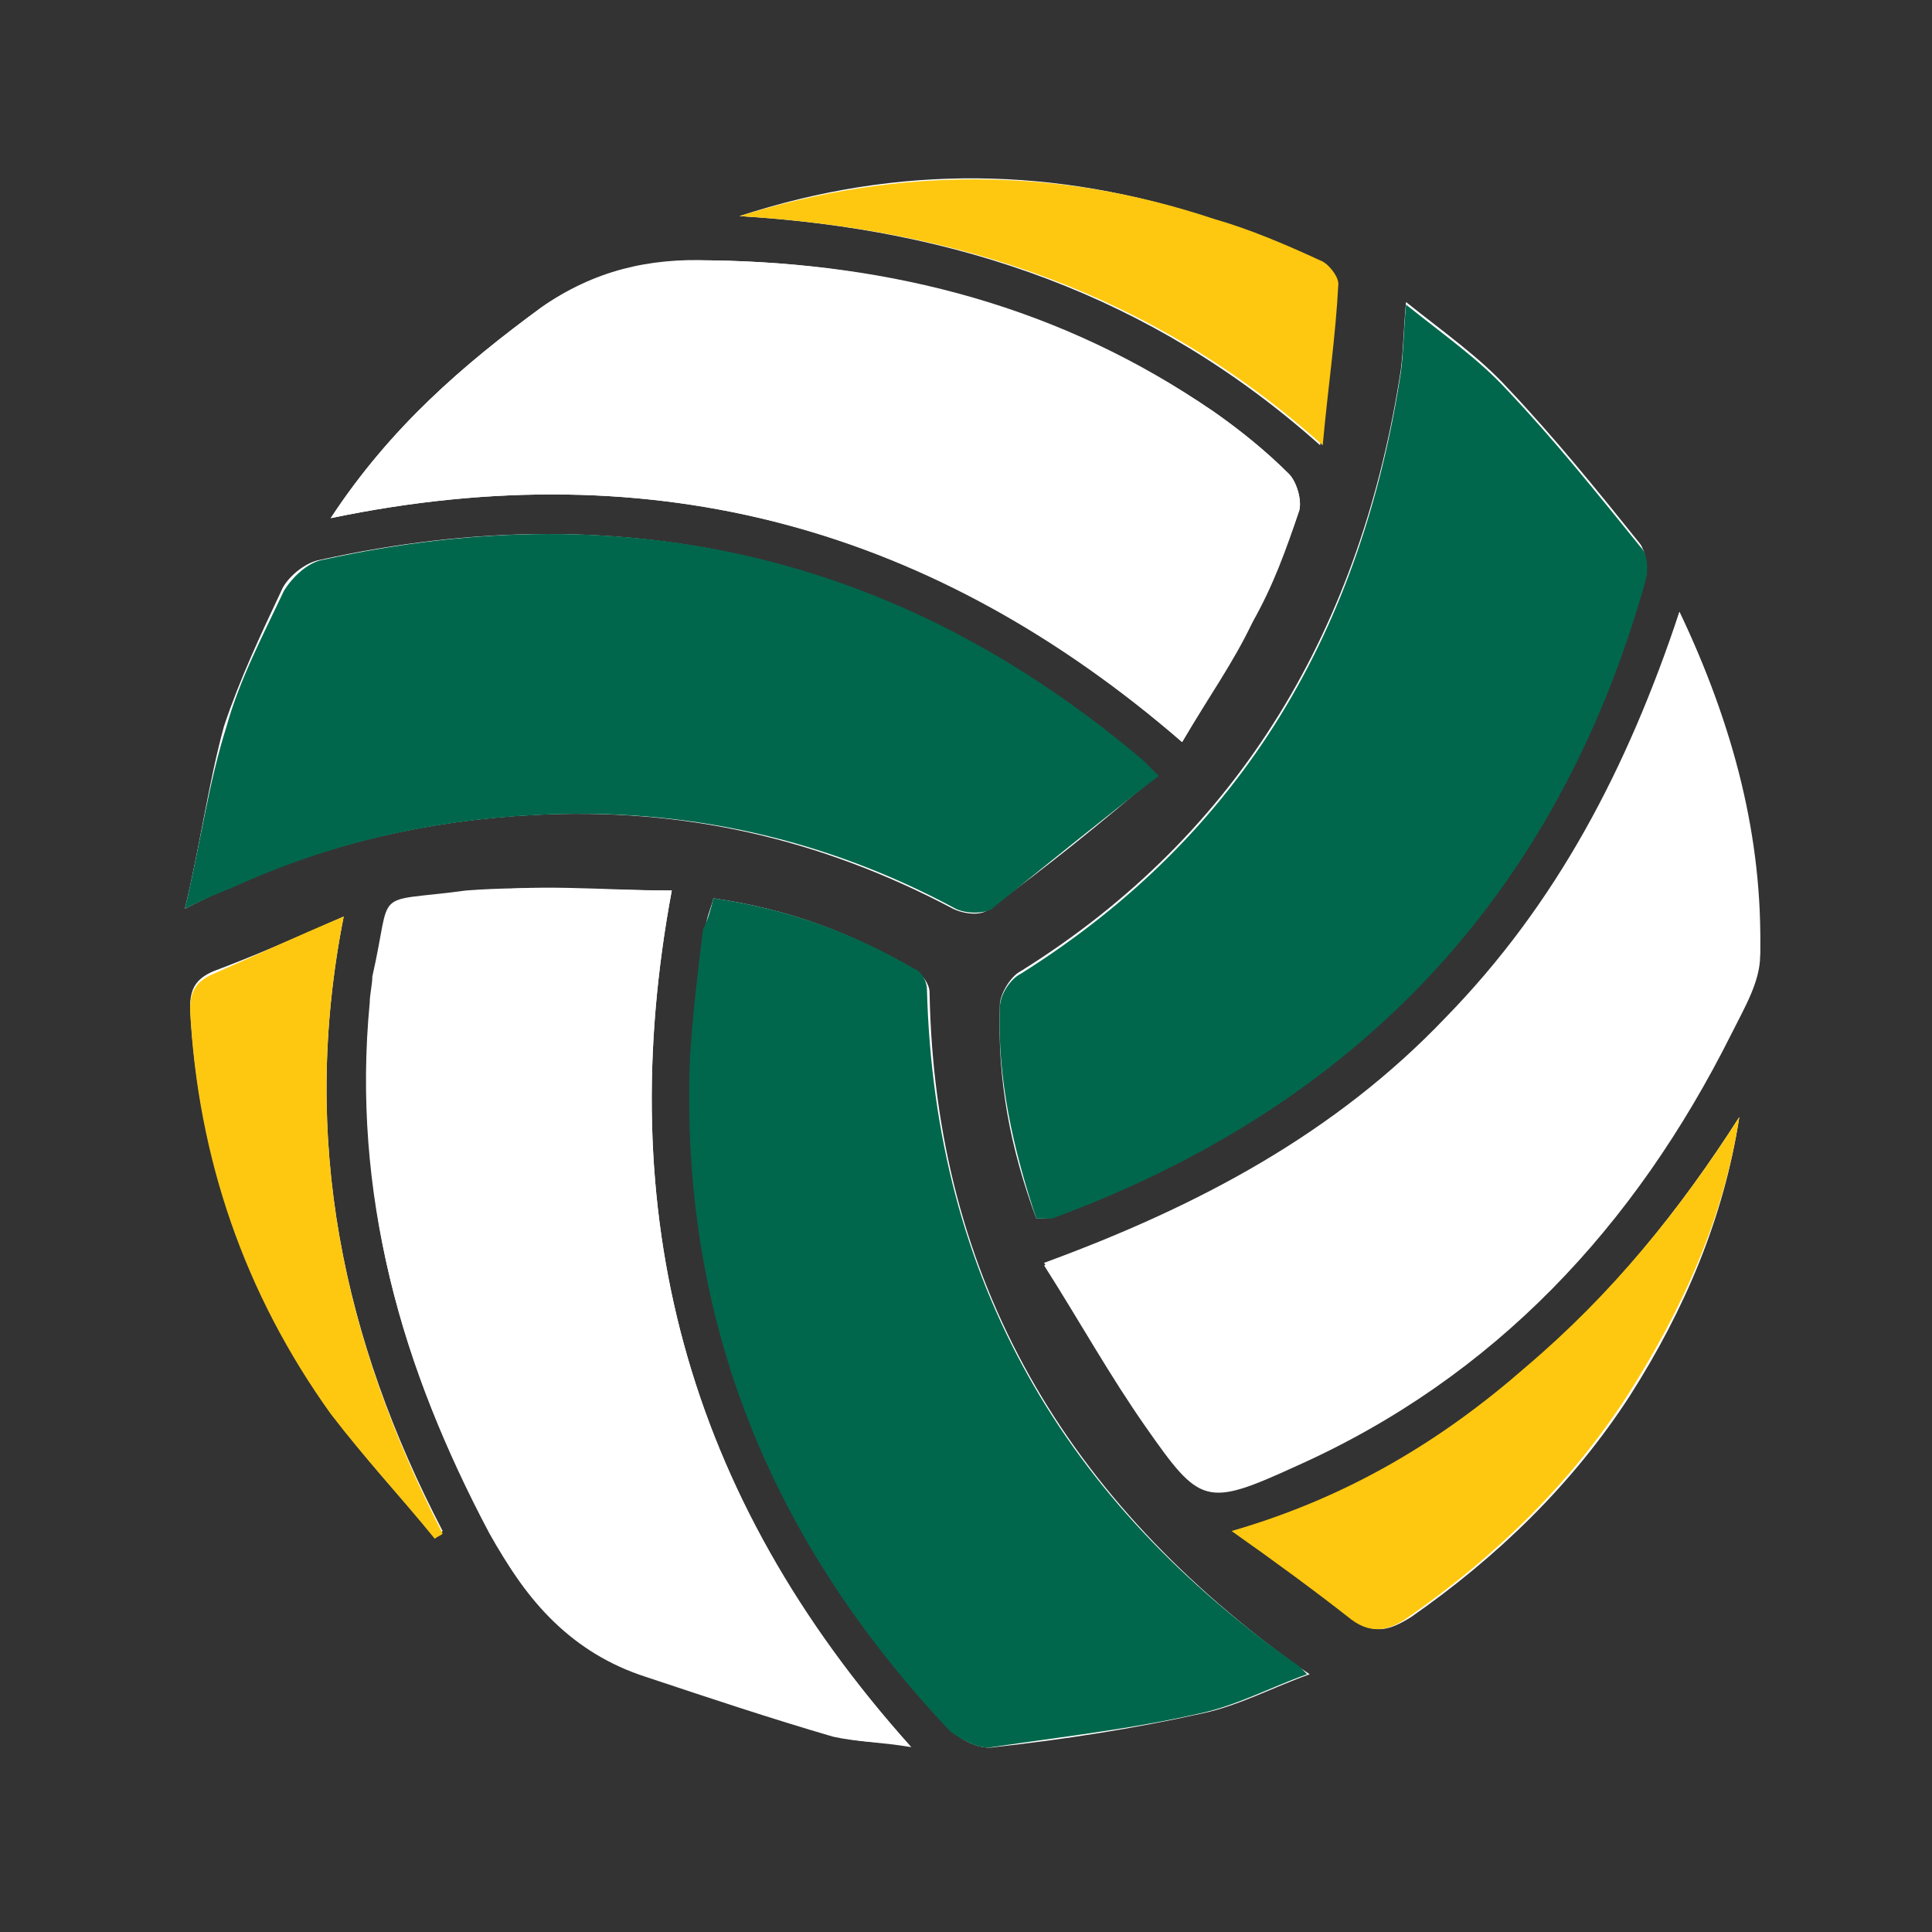
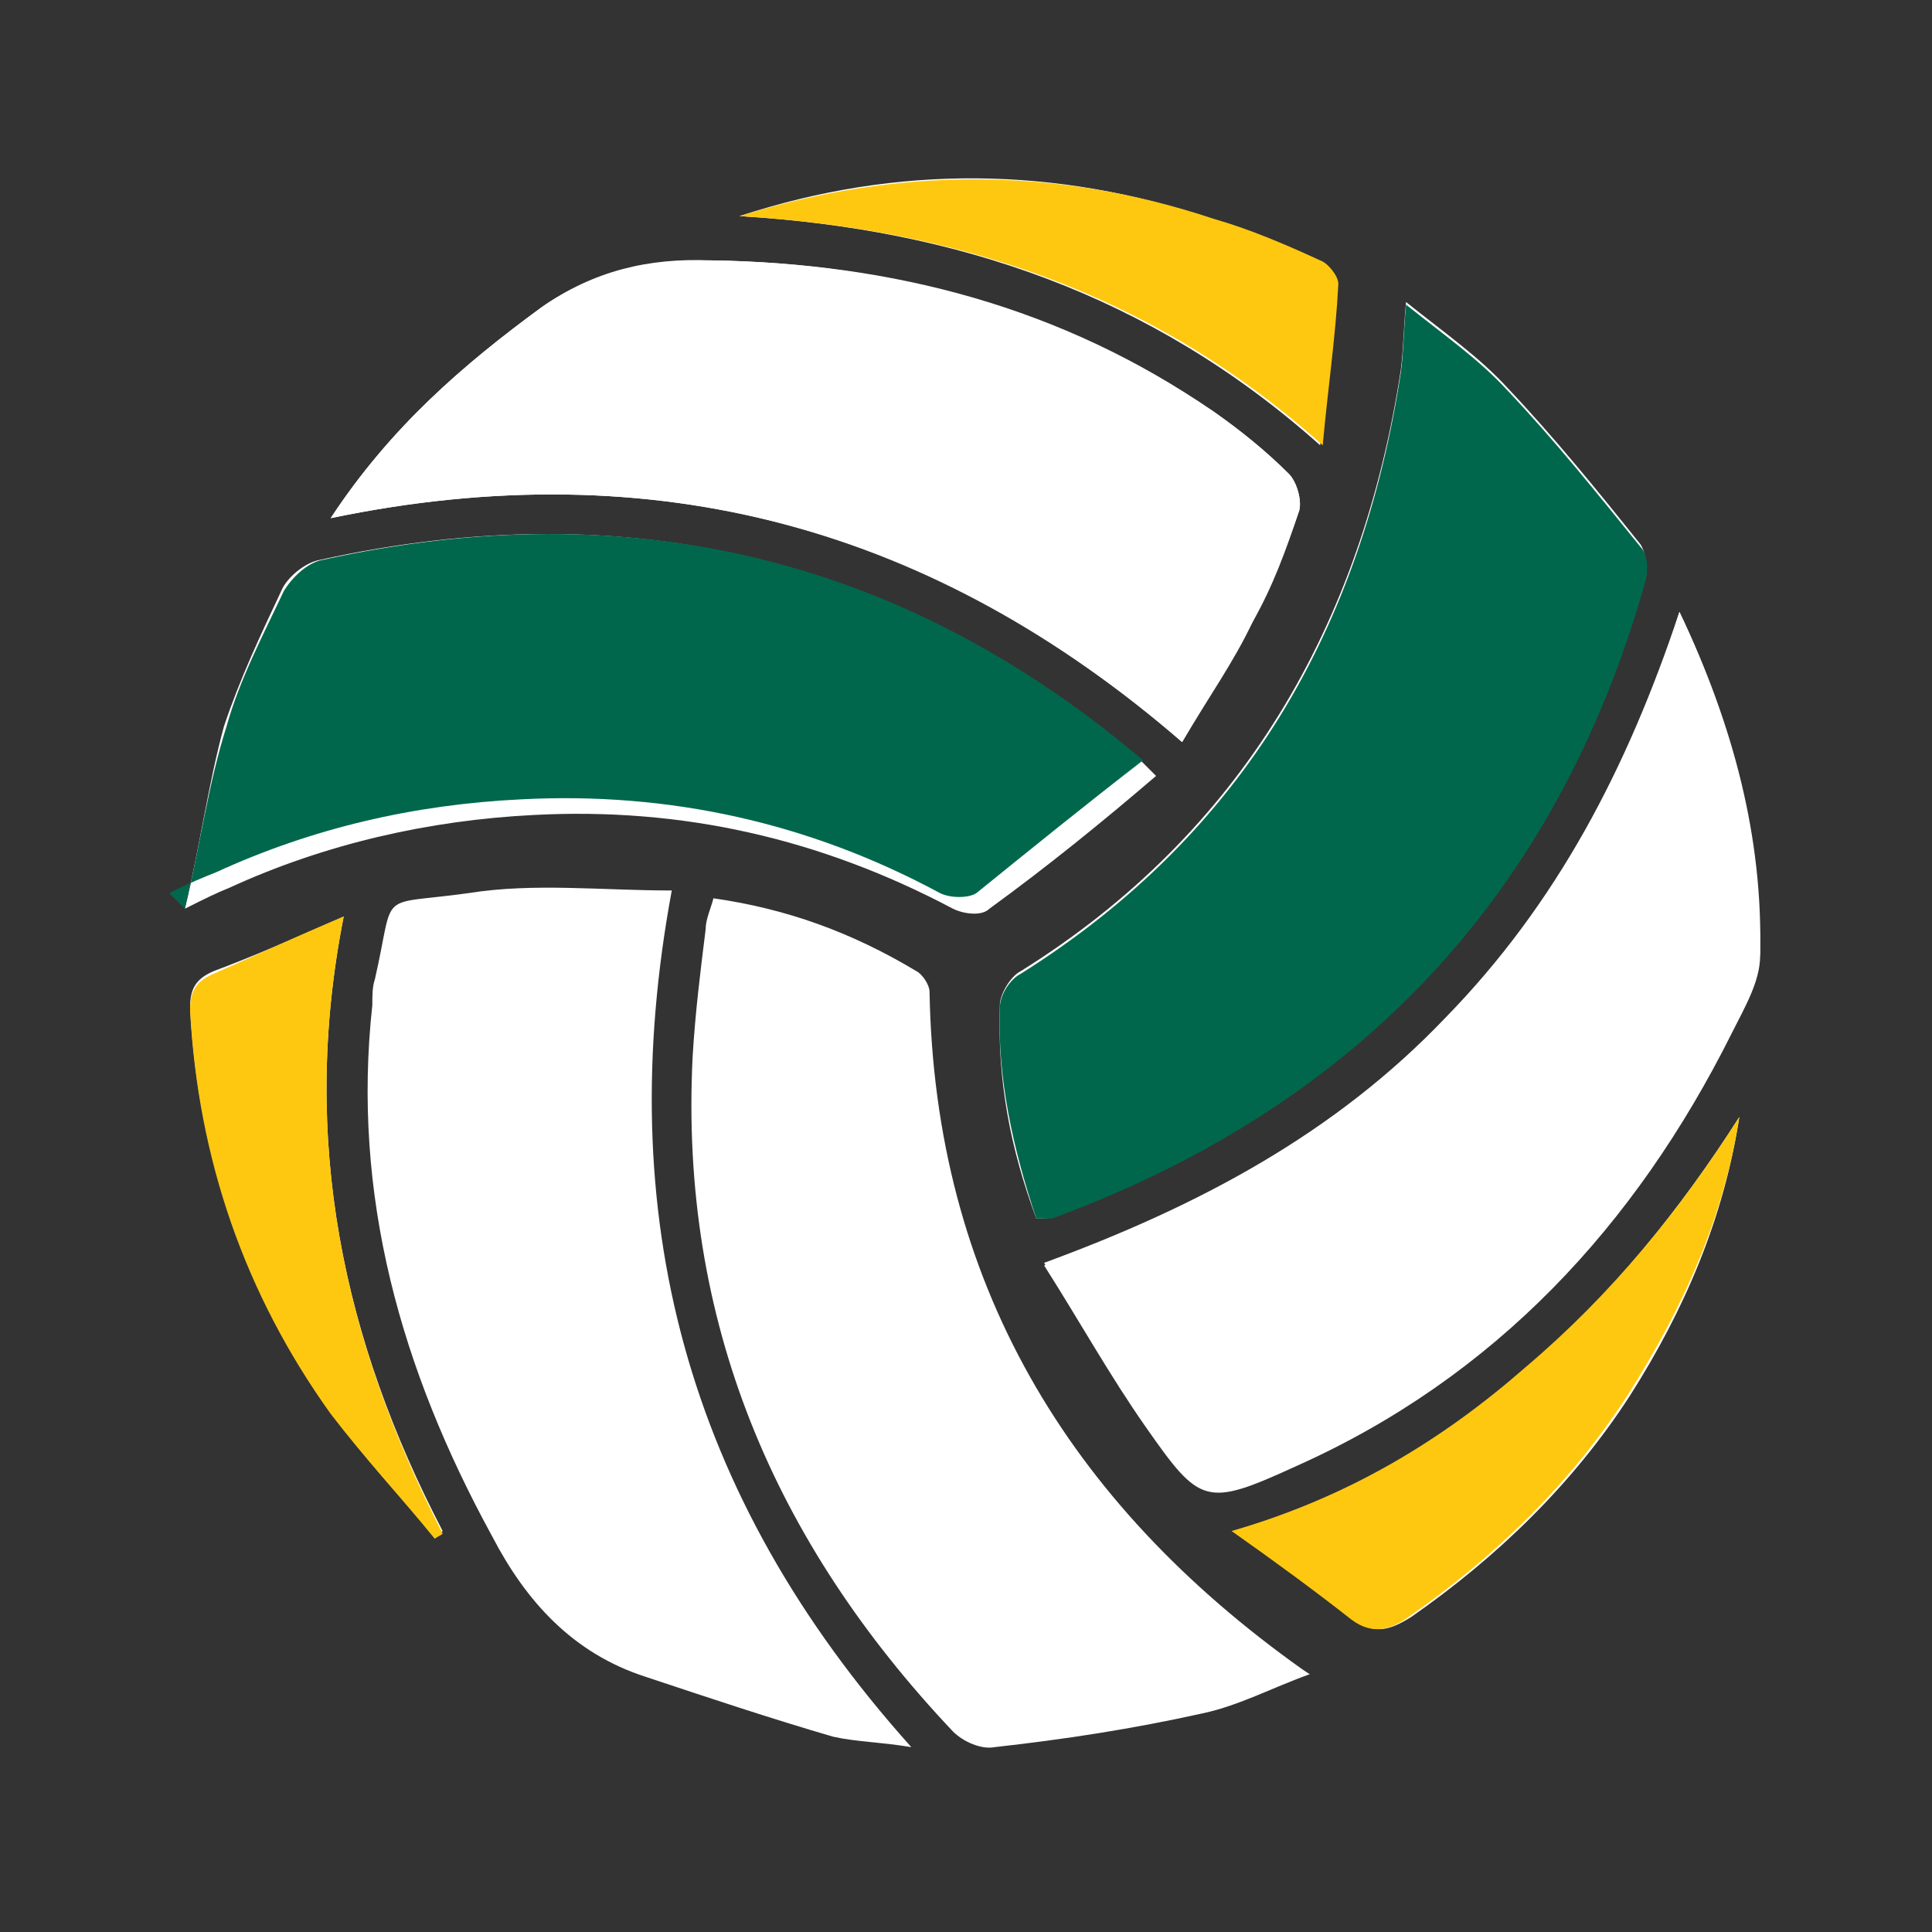
<svg xmlns="http://www.w3.org/2000/svg" data-bbox="7.1 6.849 60.506 60.27" viewBox="0 0 74.2 74.2" data-type="color">
  <rect x="0" y="0" width="74.2" height="74.2" fill="#333333" stroke="none" />
  <g>
    <path d="M39.8 46.8c.3 0 .5 0 .6-.1 11.8-4.3 19.4-12.4 22.8-24.5.1-.4 0-1-.2-1.3-1.6-2-3.3-4.1-5.1-6-1.1-1.2-2.4-2.1-3.9-3.3-.1 1.1-.1 1.8-.2 2.6C52.3 24 47.7 32 39.2 37.3c-.4.2-.8.9-.8 1.3-.1 2.9.4 5.5 1.4 8.2zM7.1 34.9c.8-.4 1.2-.6 1.7-.8 3.7-1.7 7.7-2.6 11.7-2.8 5.7-.3 11 .9 16.1 3.6.4.2 1.1.3 1.4 0 2.2-1.6 4.3-3.3 6.4-5.1l-.6-.6c-9.2-7.8-19.7-10.3-31.5-7.7-.6.1-1.3.7-1.5 1.2-.8 1.7-1.6 3.4-2.2 5.2-.6 2.2-.9 4.5-1.5 7zm20.3-.4c-.1.4-.3.8-.3 1.2-.2 1.6-.4 3.2-.5 4.9-.5 10.1 3.1 18.6 10 25.9.4.4 1.1.7 1.6.6 2.7-.3 5.3-.7 8-1.3 1.4-.3 2.7-1 4.1-1.5l-.3-.2c-9-6.4-14.1-14.9-14.3-26 0-.3-.3-.7-.5-.8-2.5-1.5-5-2.4-7.8-2.8zm37.1-11c-2 6-4.7 11.2-9 15.6-4.2 4.4-9.4 7.2-15.4 9.4 1.3 2.2 2.5 4.2 3.9 6.2 2.1 3.1 2.4 3.1 5.8 1.5 7.6-3.4 13-9.2 16.7-16.6.5-.9 1-2 1.1-3 .1-4.4-1-8.7-3.1-13.1zM25.8 34.2c-2.7 0-5.3-.3-7.8.1-3.6.5-2.8-.2-3.6 3.3-.1.3-.1.6-.1 1-.8 7.3 1.1 14 4.6 20.4 1.3 2.5 3.1 4.5 5.9 5.4 2.4.8 4.8 1.6 7.2 2.3.9.2 1.8.2 3 .4-8.7-9.7-11.5-20.5-9.2-32.9zM12.7 19.9c12.5-2.6 23.3.4 32.7 8.6 1-1.7 2-3.1 2.7-4.6.7-1.4 1.3-2.8 1.8-4.3.1-.4-.1-1.1-.4-1.4-.9-.9-1.9-1.7-2.9-2.4-5.8-3.9-12.3-5.7-19.3-5.8-2.3 0-4.5.4-6.5 1.8-3 2.2-5.8 4.6-8.1 8.1zm54.1 23c-2.3 3.6-4.9 6.8-8.1 9.6-3.3 2.8-6.8 5-11.3 6.3 1.7 1.2 3.2 2.3 4.6 3.4.8.6 1.4.4 2.2-.1 3.3-2.3 6.2-5.1 8.4-8.5 2.1-3.3 3.6-6.8 4.2-10.7zM28.4 8.3c8.3.5 15.8 3 22.3 8.8.2-2.2.5-4.2.6-6.2 0-.3-.4-.8-.7-.9-1.3-.6-2.7-1.2-4.1-1.6-5.9-2-12-2.1-18.1-.1zM13.2 35.2c-1.8.8-3.4 1.5-5 2.1-.7.3-.9.7-.9 1.4.3 5.7 2.1 10.9 5.4 15.5 1.2 1.7 2.6 3.2 4 4.8.1-.1.2-.1.3-.2-3.8-7.3-5.5-15-3.8-23.6z" fill="#ffffff" data-color="1" />
    <path d="M39.8 46.8c-.9-2.7-1.5-5.4-1.4-8.1 0-.5.4-1.1.8-1.3 8.6-5.4 13.1-13.3 14.6-23.1.1-.7.1-1.5.2-2.6 1.5 1.2 2.8 2.1 3.9 3.3 1.8 1.9 3.4 3.9 5.1 6 .3.3.3.9.2 1.3-3.4 12.1-11.1 20.2-22.8 24.5h-.6z" fill="#01674c" data-color="2" />
-     <path d="M7.1 34.9c.6-2.5.9-4.8 1.6-7 .5-1.8 1.4-3.5 2.2-5.2.3-.5.9-1.1 1.5-1.2 11.8-2.6 22.3-.1 31.5 7.7l.6.6c-2.2 1.7-4.3 3.4-6.4 5.1-.3.2-1 .2-1.4 0-5-2.7-10.4-3.9-16.1-3.6-4.1.2-8 1.1-11.7 2.8-.5.2-1 .4-1.8.8z" fill="#01674c" data-color="2" />
-     <path d="M27.4 34.5c2.8.4 5.3 1.3 7.7 2.7.3.1.5.5.5.8.3 11.2 5.3 19.7 14.3 26l.3.3c-1.4.5-2.7 1.2-4.1 1.5-2.6.6-5.3.9-8 1.3-.5.1-1.2-.3-1.6-.6-6.9-7.3-10.4-15.8-10-25.9.1-1.6.3-3.3.5-4.9.2-.4.3-.8.4-1.2z" fill="#01674c" data-color="2" />
+     <path d="M7.1 34.9c.6-2.5.9-4.8 1.6-7 .5-1.8 1.4-3.5 2.2-5.2.3-.5.9-1.1 1.5-1.2 11.8-2.6 22.3-.1 31.5 7.7c-2.2 1.7-4.3 3.4-6.4 5.1-.3.2-1 .2-1.4 0-5-2.7-10.4-3.9-16.1-3.6-4.1.2-8 1.1-11.7 2.8-.5.2-1 .4-1.8.8z" fill="#01674c" data-color="2" />
    <path d="M64.5 23.5c2.1 4.4 3.1 8.7 3.1 13.2 0 1-.6 2-1.1 3-3.7 7.4-9.1 13.2-16.7 16.6-3.5 1.6-3.7 1.5-5.8-1.5-1.4-2-2.5-4-3.9-6.2 6-2.2 11.2-5.1 15.4-9.4 4.3-4.4 7.1-9.7 9-15.7z" fill="#ffffff" data-color="1" />
-     <path d="M25.8 34.2c-2.3 12.3.5 23.2 9.1 32.8-1.3-.1-2.2-.1-3-.4-2.4-.7-4.8-1.5-7.2-2.3-2.8-.9-4.5-2.9-5.9-5.4-3.4-6.4-5.3-13.1-4.6-20.4 0-.3.1-.7.1-1 .8-3.5-.1-2.8 3.6-3.3 2.6-.2 5.2 0 7.9 0z" fill="#ffffff" data-color="1" />
    <path d="M12.7 19.9c2.3-3.5 5.1-5.9 8.1-8.1 2-1.4 4.1-1.9 6.5-1.8 7 .1 13.5 1.8 19.3 5.8 1 .7 2 1.5 2.9 2.4.3.3.5 1 .4 1.4-.5 1.5-1 2.9-1.8 4.3-.8 1.5-1.7 2.9-2.7 4.6-9.5-8.2-20.2-11.2-32.7-8.6z" fill="#ffffff" data-color="1" />
    <path d="M66.8 42.9c-.6 3.9-2.2 7.4-4.3 10.7-2.2 3.4-5.1 6.2-8.4 8.5-.7.5-1.4.7-2.2.1-1.4-1.1-2.9-2.2-4.6-3.4 4.5-1.3 8.1-3.5 11.3-6.3 3.3-2.8 5.9-6 8.2-9.6z" fill="#ffc810" data-color="3" />
    <path d="M28.4 8.3c6.1-1.9 12.2-1.9 18.2.1 1.4.4 2.8 1 4.1 1.6.3.1.7.6.7.9-.1 2-.4 4-.6 6.2-6.6-5.9-14.1-8.3-22.4-8.8z" fill="#ffc810" data-color="3" />
    <path d="M13.2 35.2c-1.7 8.6 0 16.3 3.8 23.7-.1.1-.2.1-.3.2-1.3-1.6-2.7-3.1-4-4.8-3.3-4.6-5.1-9.8-5.4-15.5 0-.7.2-1.1.9-1.4 1.6-.7 3.1-1.4 5-2.2z" fill="#ffc810" data-color="3" />
  </g>
</svg>